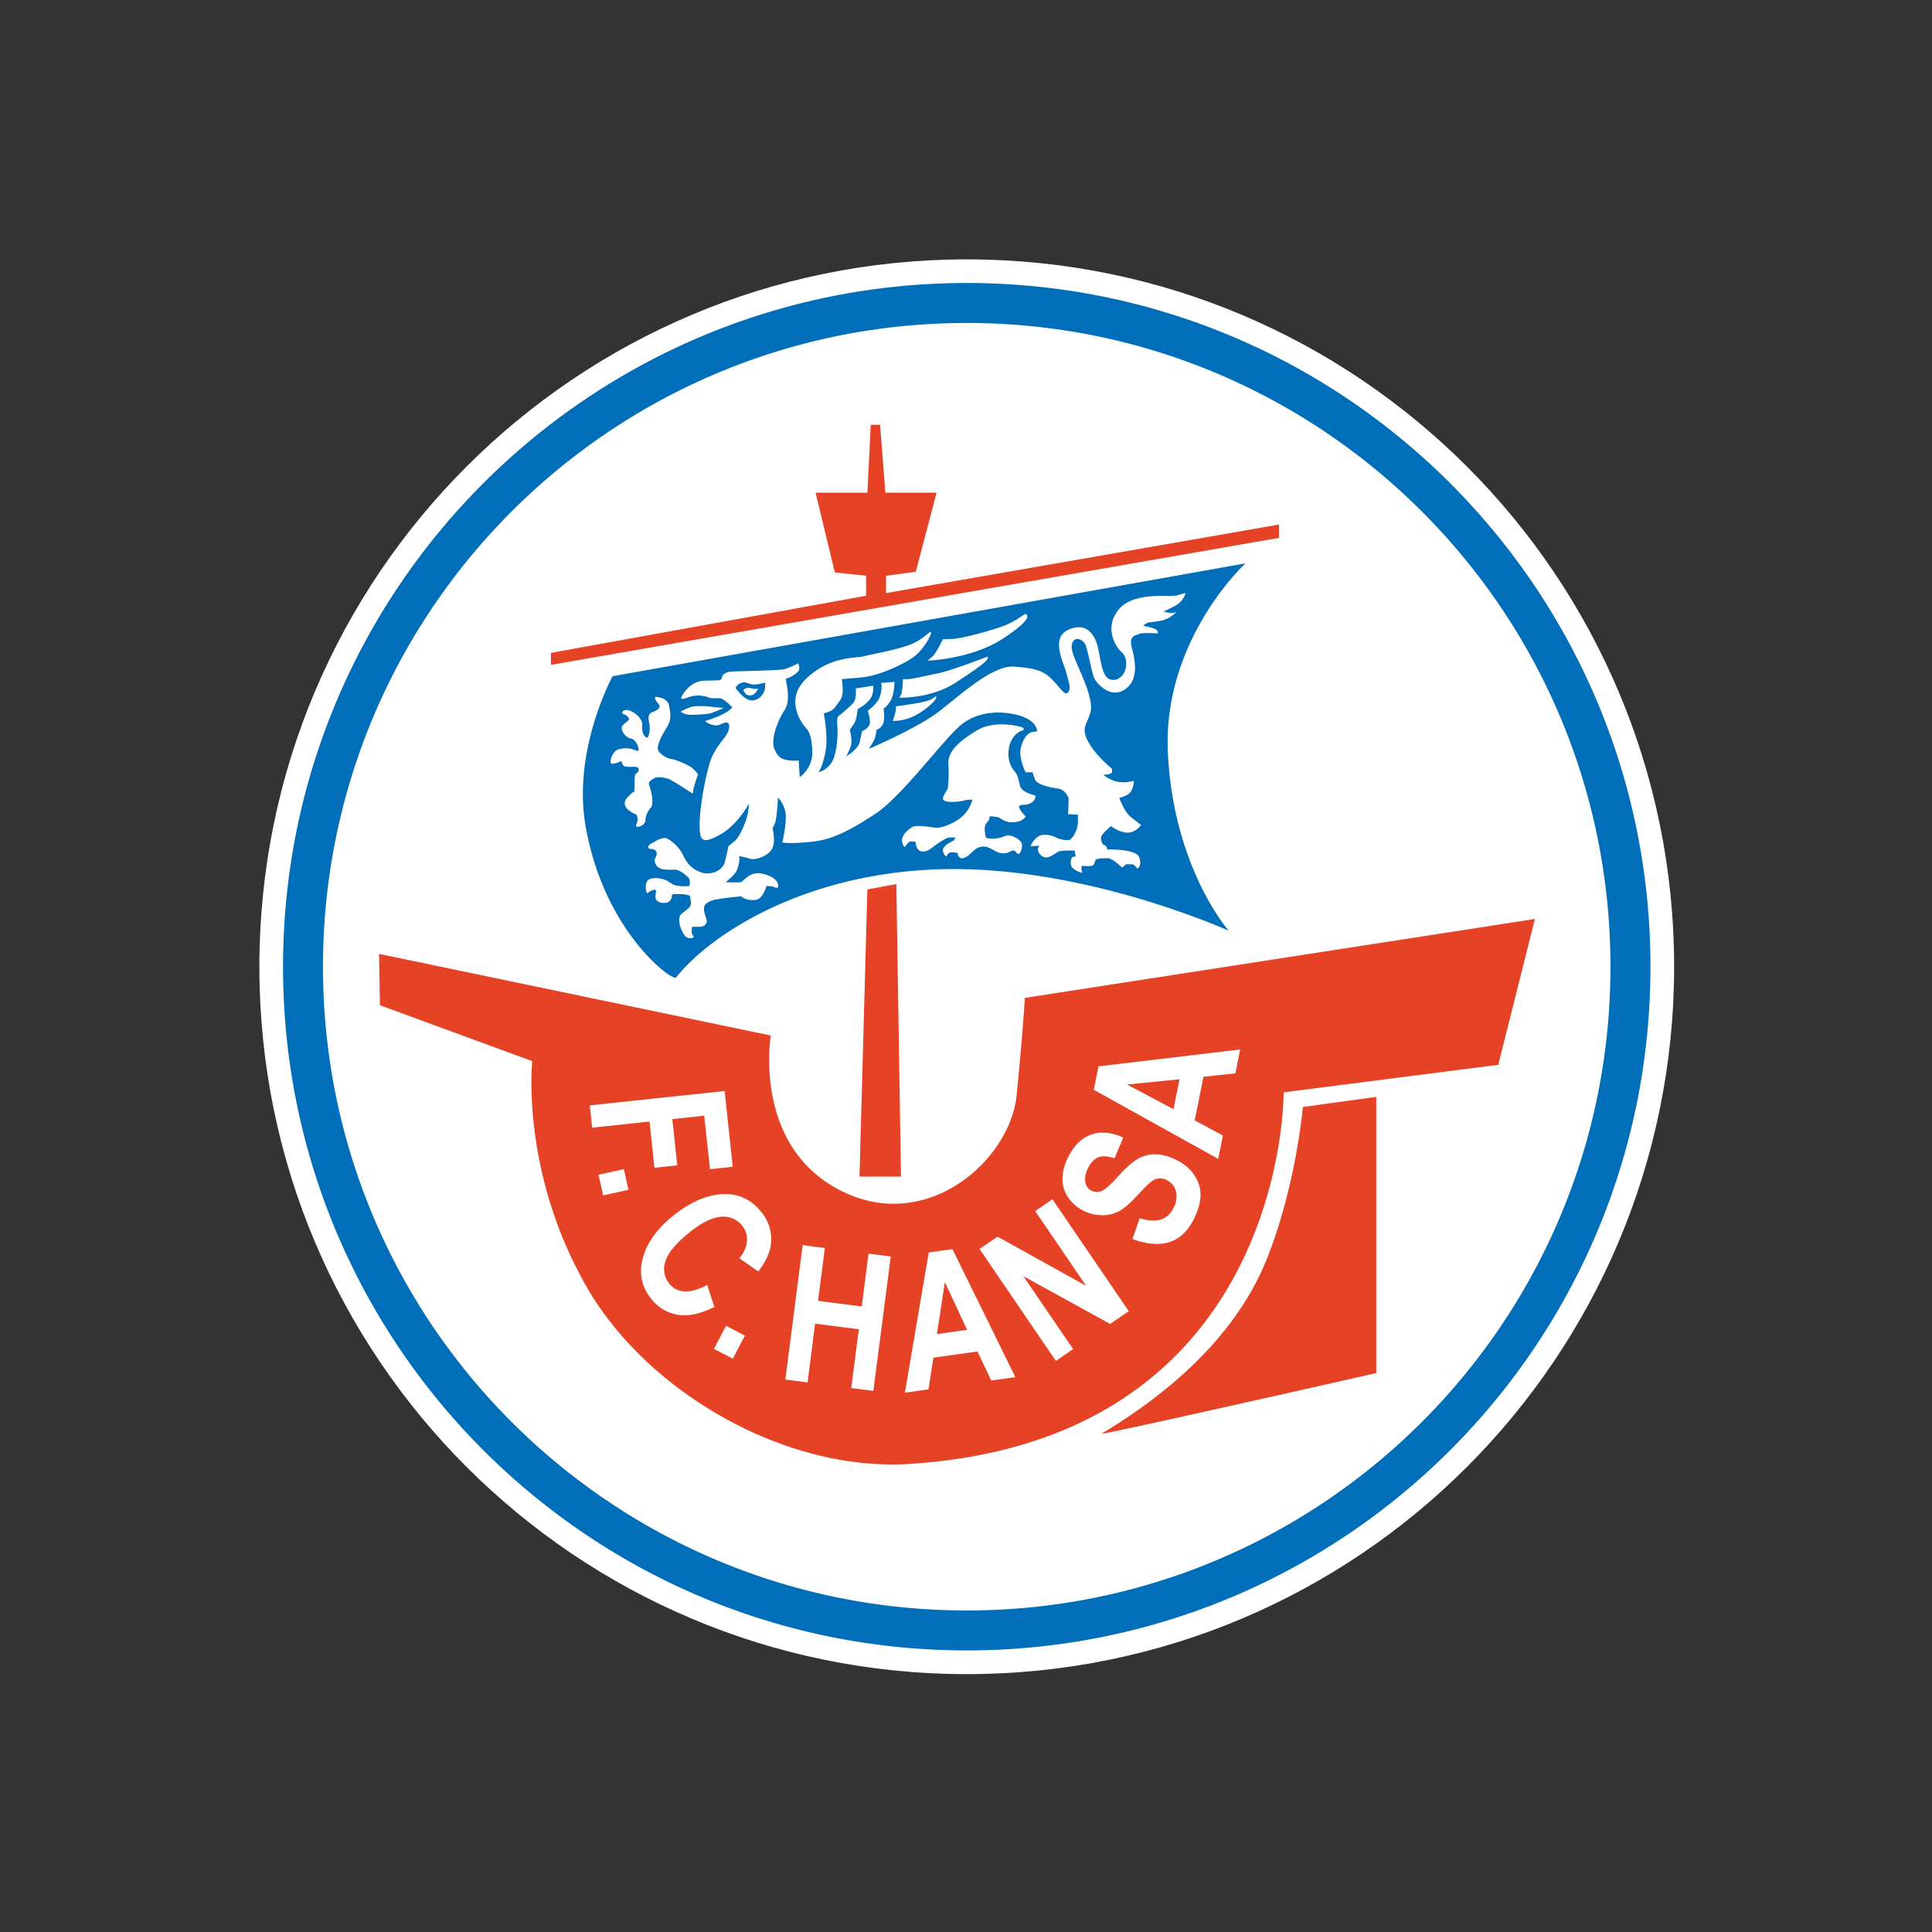
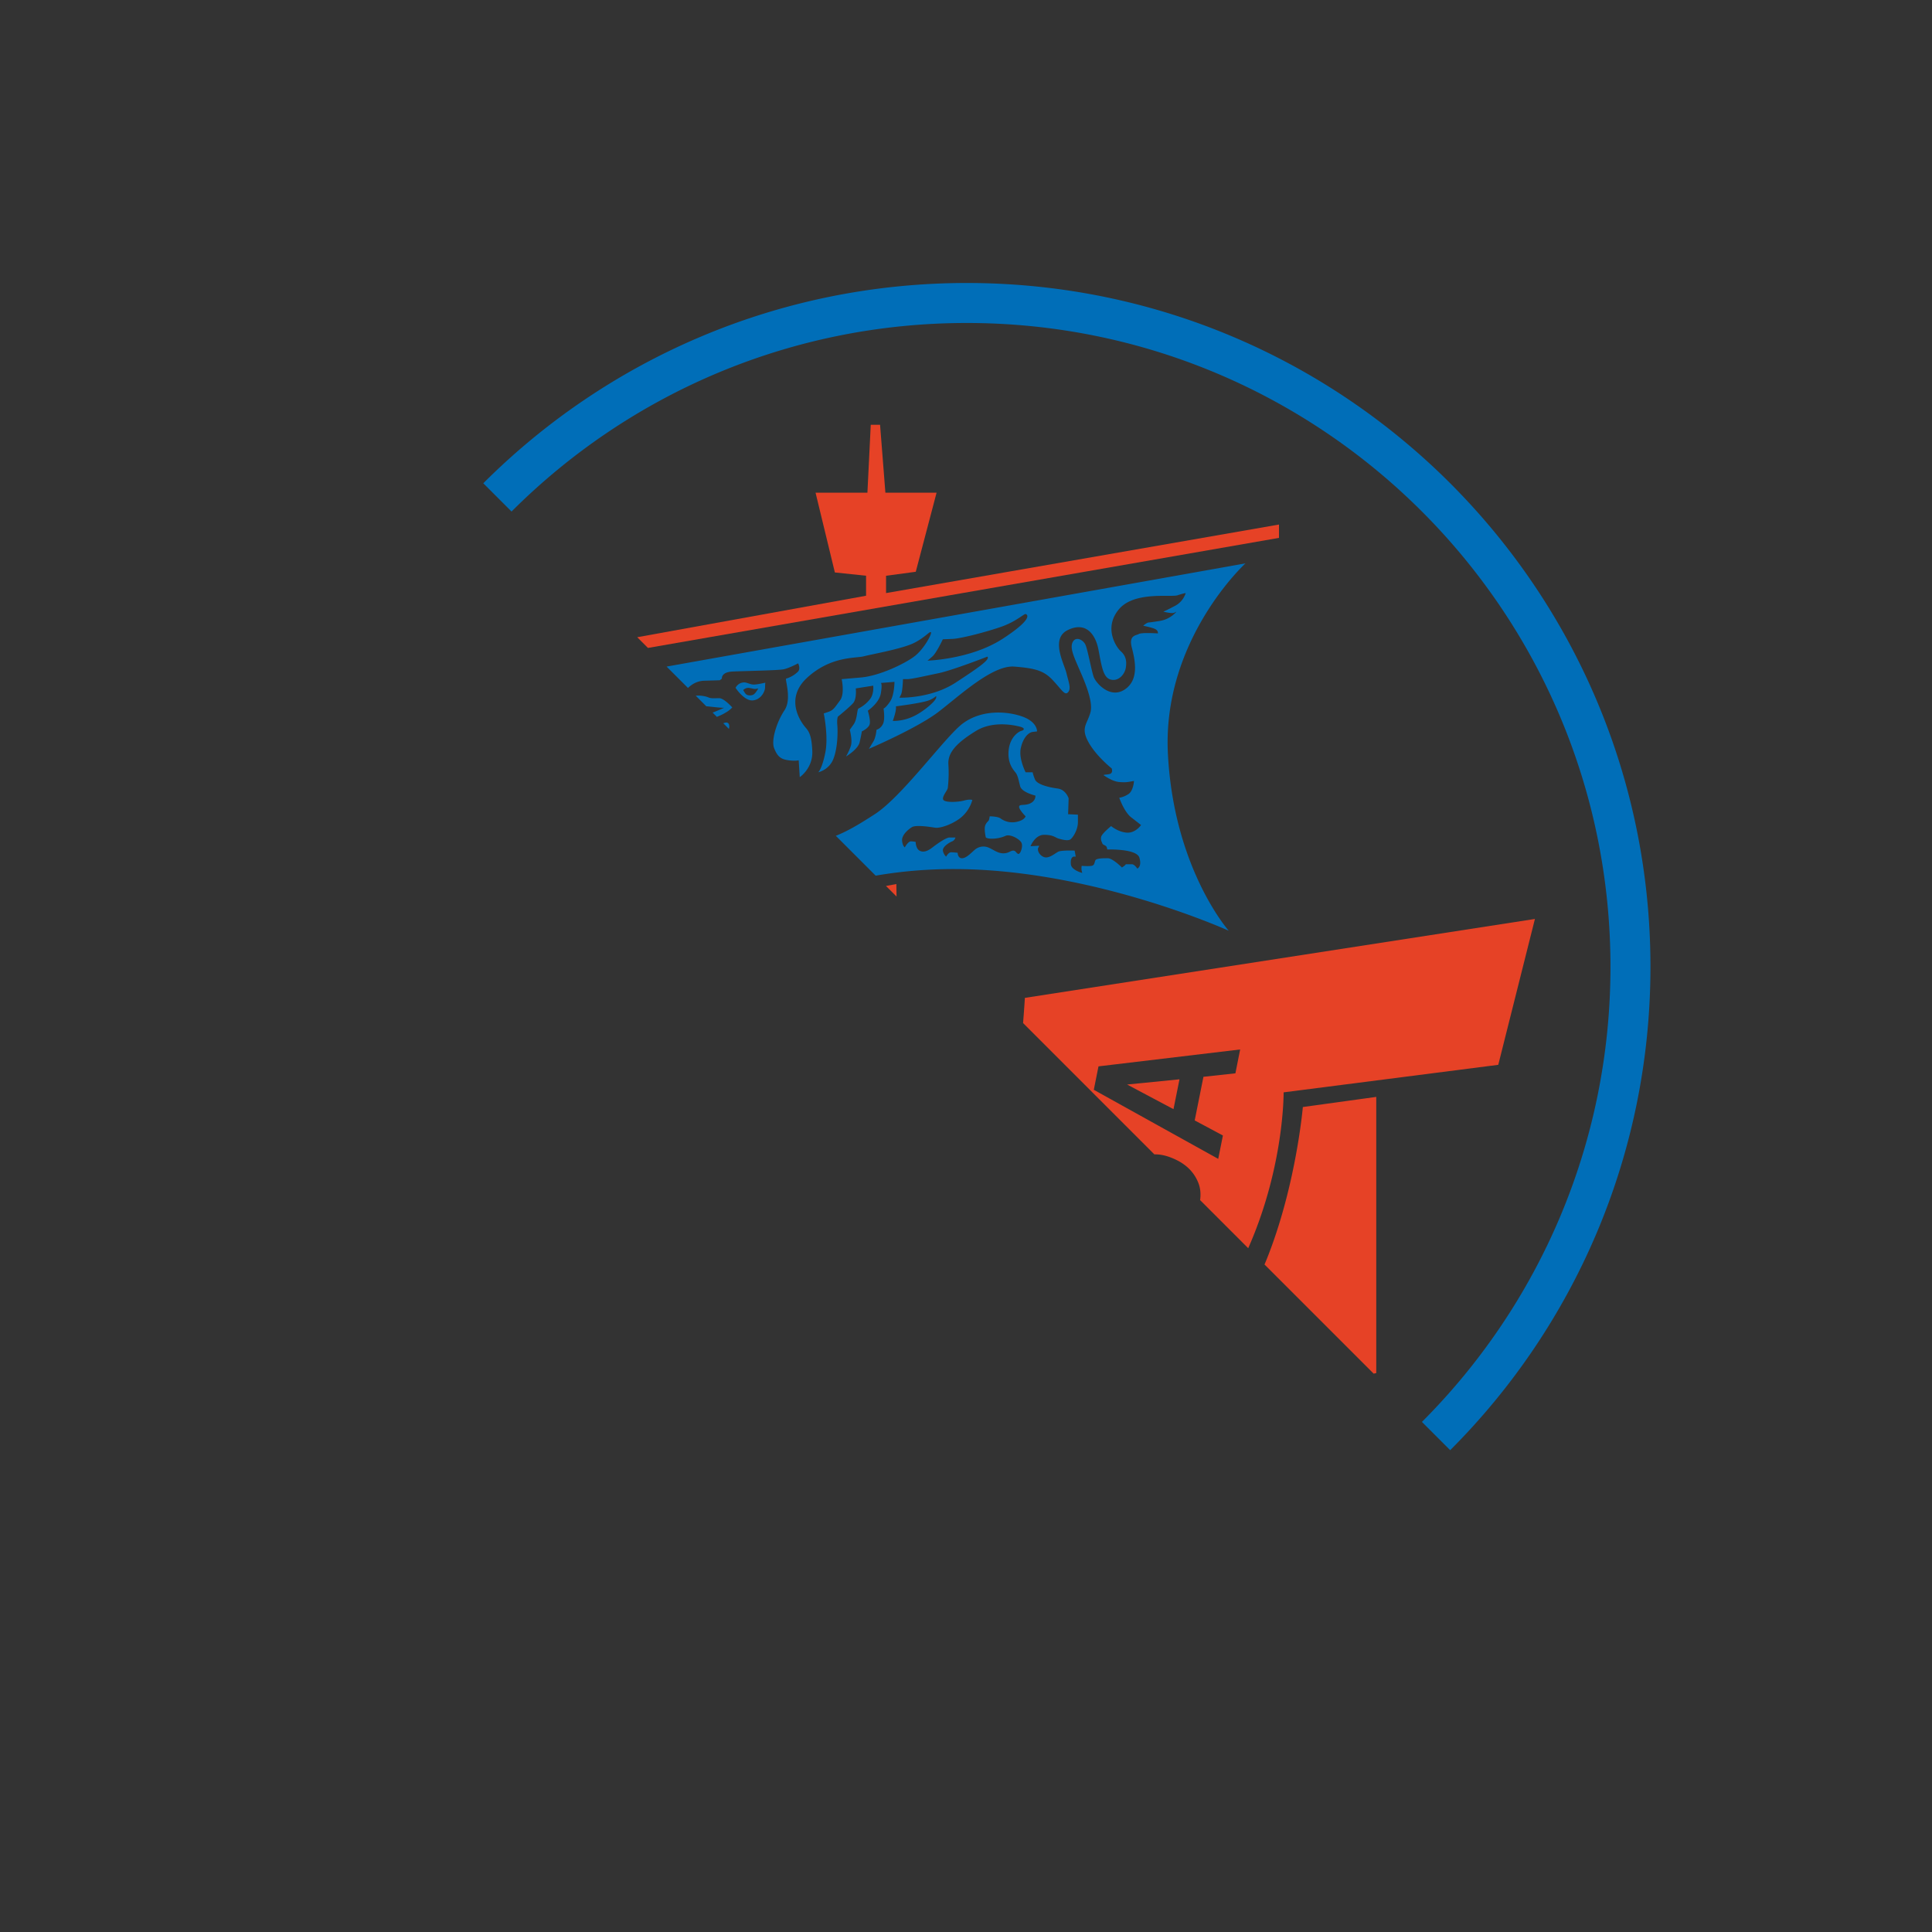
<svg xmlns="http://www.w3.org/2000/svg" viewBox="-5 -5 40 40" width="30" height="30" fill="none">
  <rect x="-5" y="-5" width="40" height="40" fill="#333333" stroke="none" />
  <g clip-path="url(#clip0_6136_34842)">
-     <path fill="#fff" d="M.37 15.015C.37 6.927 6.927.37 15.016.37c8.088 0 14.645 6.557 14.645 14.645 0 8.089-6.557 14.646-14.645 14.646C6.927 29.661.37 23.104.37 15.015" />
    <path fill="#E64226" d="M6.408 8.765 21.48 6.136V5.86l-8.135 1.419V6.92l.615-.082.431-1.638h-1.06l-.11-1.405h-.193L12.959 5.2h-1.074l.4 1.652.646.068v.414L6.407 8.517v.248Zm6.55 4.65-.163 5.945h.859l-.096-6.057-.6.112Zm-2 3.024-8.11-1.69.018 1.063L6.02 16.97s-.253 2.318 1.159 4.73c1.234 2.107 4.05 3.772 6.647 3.609 7.826-.495 7.75-7.693 7.75-7.693l4.444-.57.759-3.02-10.56 1.634s-.038.664-.17 2.012c-.133 1.35-1.862 2.887-3.648 1.976-1.83-.935-1.442-3.21-1.442-3.21Zm9.264 2.554-2.576-1.43.097-.485 2.933-.35-.098.494-.662.072-.181.903.584.312-.097.484Zm-1.776 1.66.15-.432c.345.11.58.038.703-.217a.475.475 0 0 0 .046-.345.354.354 0 0 0-.193-.228.294.294 0 0 0-.164-.034.315.315 0 0 0-.155.068c-.052.04-.155.144-.313.313-.14.152-.262.253-.365.306a.743.743 0 0 1-.344.076.843.843 0 0 1-.366-.088.815.815 0 0 1-.326-.274.683.683 0 0 1-.123-.38.996.996 0 0 1 .114-.45c.118-.244.277-.402.474-.475.2-.072.423-.053.672.058l-.181.43c-.144-.048-.257-.053-.34-.02a.434.434 0 0 0-.207.223.458.458 0 0 0-.057.294c.017.083.06.142.13.176a.242.242 0 0 0 .213.001c.073-.032.187-.134.34-.305.163-.18.3-.3.413-.362a.726.726 0 0 1 .364-.088c.13.002.27.04.422.114.22.107.371.263.455.47.084.208.055.455-.084.742-.247.508-.673.65-1.278.426Zm-1.585 2.523-1.58-2.317.373-.255 1.834 1.018-1.055-1.548.357-.244 1.58 2.317-.386.263-1.797-.989 1.031 1.511-.357.244Zm-3.126.658.494-2.903.49-.069 1.303 2.65-.5.07-.284-.6-.914.128-.1.655-.489.069Zm-2.475-.272.358-2.783.46.06-.141 1.094.904.116.141-1.094.46.059-.36 2.783-.458-.06.157-1.216-.905-.116-.156 1.216-.46-.059Zm-1.478-.635.25-.478.39.203-.25.478-.39-.203Zm-2.39-3.605.525-.117.094.429-.524.116-.095-.428Zm2.78-.165-.472.05-.12-1.107-.66.07.102.958-.473.05-.101-.958-1.187.128-.05-.462 2.792-.297.167 1.567Zm.587.933a.876.876 0 0 1 .202.67c-.02.175-.107.362-.262.563l-.393-.274a.623.623 0 0 0 .16-.355.444.444 0 0 0-.1-.317.492.492 0 0 0-.434-.185c-.182.01-.406.12-.67.334-.275.222-.437.42-.487.595a.48.48 0 0 0 .083.458.42.42 0 0 0 .31.157c.13.01.289-.035.474-.134l.148.458c-.29.143-.542.197-.758.161a.874.874 0 0 1-.549-.332.897.897 0 0 1-.188-.785c.072-.334.285-.644.637-.929.372-.3.731-.451 1.077-.453.3-.001.55.12.75.368Zm3.803 1.456-.164 1.074.625-.087-.46-.987Zm4.858-4.2-1.084.108.96.51.124-.618Zm-1.606 7.335c-.095.057 5.68-1.253 5.68-1.253V17.71l-1.52.21s-.138 1.617-.741 3.133c-.665 1.67-2.127 2.849-3.42 3.627" />
    <path fill="#006EB8" d="M29.171 15.015c0-7.818-6.338-14.156-14.156-14.156C7.198.86.86 7.197.86 15.015c0 7.818 6.338 14.155 14.155 14.155 7.819 0 14.156-6.338 14.156-14.155Zm-.828 0c0 7.36-5.966 13.328-13.328 13.328-7.36 0-13.328-5.967-13.328-13.328 0-7.36 5.967-13.328 13.328-13.328 7.362 0 13.328 5.967 13.328 13.328Zm-9.162-4.393c-.129-2.37 1.605-3.958 1.605-3.958L7.684 9s-.824 1.501-.566 3.063c.365 2.207 1.807 3.265 1.88 3.174.789-.985 2.865-2.244 5.748-2.244 2.884 0 5.694 1.277 5.694 1.277s-1.132-1.277-1.259-3.647Zm-5.504 1.786c-.012-.112.112-.225.202-.282.09-.056.407 0 .485.011.08.012.305-.044.507-.191a.728.728 0 0 0 .26-.383s-.046-.023-.17.011c-.124.034-.383.046-.428-.011-.045-.057.08-.192.09-.248a2.78 2.78 0 0 0 .012-.496c-.012-.237.168-.439.575-.688.405-.247.935-.078.935-.078.09.034.045.068 0 .079-.045.011-.225.113-.26.383-.033.27.08.405.136.474.056.067.067.168.101.292.034.124.315.191.315.191s.012.102-.101.158c-.112.057-.226.012-.236.068-.012.056.134.203.134.203s-.022.08-.18.113a.41.41 0 0 1-.337-.068c-.057-.045-.226-.045-.226-.045l-.011.056c-.011.057-.045.046-.079.125-.034.078.01.258.01.258s.035.024.114.024a.707.707 0 0 0 .293-.058c.09-.044.282.058.327.136.045.078-.023.26-.068.236-.045-.022-.045-.067-.101-.067-.056 0-.09.056-.203.056-.113 0-.192-.067-.293-.113a.273.273 0 0 0-.293.035c-.079.067-.18.18-.27.18-.09 0-.09-.113-.09-.113s-.08-.01-.136-.01c-.056 0-.102.09-.102.09s-.056-.046-.067-.125c-.011-.08.135-.17.191-.191a.117.117 0 0 0 .068-.08h-.124c-.068 0-.248.125-.35.204-.1.078-.19.112-.27.067-.079-.045-.079-.18-.079-.18s-.045-.011-.101-.011c-.056 0-.124.123-.124.123s-.045-.023-.056-.135Zm-5.053-1.88c.033.077.175.175.272.185.099.012.381.131.458.207.076.077.098.11.098.11s-.088.25-.098.326l-.012.076s-.413-.272-.5-.305c-.087-.032-.24-.055-.305-.011s-.12.066-.098.131c.022.065.12.381.033.48a.413.413 0 0 0-.11.26c0 .055-.065.12-.152.131-.087.011-.01-.076-.01-.141 0-.066-.012-.109-.044-.12-.033-.011-.35-.153-.164-.349.185-.196.131-.065.142-.152.011-.088-.01-.316.033-.338.043-.021.087-.098.033-.13-.055-.033-.273.021-.306-.054l-.032-.077s-.131.065-.196.054c-.066-.01.01-.26.131-.294a.518.518 0 0 1 .282-.01c.088.02.142.075.142.01s-.065-.217-.163-.228c-.098-.011-.24-.185-.164-.273.077-.087.153-.098.12-.152-.033-.054-.076-.065-.12-.087-.043-.022.022-.109.142-.065.12.043.272.173.26.304-.01.131.023.207.078.25.054.044.087-.14.076-.239-.011-.098-.066-.24.055-.282.119-.044.173-.098.14-.153-.032-.055-.108-.12-.075-.164 0 0 .25 0 .283.186.033.185.054.283-.054.457-.11.174-.208.381-.175.457Zm.658-.73c-.097-.005-.14-.037-.179-.053-.038-.017.093-.06.174-.098.082-.039.294-.028.365-.023.07.006.332.039.354.028 0 0-.207.093-.278.114-.07.021-.338.037-.436.032Zm6.472-1.57c-.654.424-1.552.45-1.552.45s.024-.017.106-.09c.082-.074.212-.352.212-.352l.196-.008c.196-.008.744-.155 1.038-.26.293-.108.448-.263.481-.255.033.009.172.09-.48.515Zm-2.132 1.216.033-.065c.033-.065.04-.318.04-.318h.09c.09 0 .368-.066.646-.123.277-.057 1.012-.343 1.012-.343.057.057-.147.204-.661.54-.515.334-1.16.31-1.16.31Zm.604.058c.156-.058.164-.13.156-.058-.008.074-.27.294-.466.385a.985.985 0 0 1-.392.097h-.04s.08-.212.065-.302c0 0 .523-.065.677-.122Zm4.792-1.647c-.214.034-.248.034-.248.034s-.056.022-.1.067c0 0 .18.034.247.068.068.034.056.09.056.09s-.337-.022-.394.012c-.056.033-.214.022-.146.281.067.26.157.665-.146.868-.305.203-.598-.135-.643-.26-.045-.123-.124-.562-.17-.664-.045-.101-.19-.18-.259-.068-.067.113 0 .27.102.507s.326.71.26.958c-.07.249-.204.316-.046.609.158.293.485.552.485.552s.034.09-.034.113c-.068.022-.158.011-.124.034.034.023.18.123.315.135.136.011.17 0 .237-.01l.068-.012s-.012.202-.113.27a.486.486 0 0 1-.192.078s.102.294.248.406c.147.113.203.159.203.159s-.113.168-.293.157c-.18-.011-.327-.136-.327-.136s-.18.147-.203.215c-.021.068.011.112.023.146.01.034.08.034.09.08l.012.044s.608-.022.664.17c.056.19-.044.225-.044.225s-.056-.09-.113-.09h-.124s-.012.022-.046.044l-.034.024s-.191-.192-.293-.192c-.101 0-.236 0-.258.044-.022.046-.012.102-.08.114-.067.01-.203 0-.203 0s-.01.056 0 .101l.012.045s-.225-.056-.236-.18c-.012-.124.033-.158.067-.158h.034l-.023-.124s-.27-.011-.338.022c-.068.034-.192.147-.293.113-.101-.034-.147-.146-.123-.192l.022-.044-.181.01s.09-.236.282-.236c.191 0 .225.056.304.08.08.022.17.044.226.022.056-.022.169-.203.169-.361v-.158l-.203-.01.011-.328s-.056-.18-.225-.203c-.17-.023-.429-.079-.473-.191-.046-.114-.046-.146-.046-.146h-.147s-.146-.283-.1-.497c.045-.214.157-.327.247-.338l.09-.011s.012-.203-.326-.315c-.338-.114-.89-.136-1.274.202-.383.338-1.217 1.476-1.758 1.826-.54.35-.878.53-1.33.574-.45.046-.586.012-.586.012s.113-.474.056-.665c-.056-.191-.146-.26-.146-.26s-.022.452-.067.542l-.046.09s.068.248 0 .405c-.067.158-.338.26-.461.226a1.79 1.79 0 0 0-.237-.056c.033.011 0 .236-.057.326-.056.09-.214.214-.214.214s.27.012.316 0c.045-.01.18-.225.417-.18.236.046.327.136.35.226.022.09-.035.078-.08.056-.045-.023-.158-.023-.158-.023s-.067.248-.202.282c-.135.034-.293-.022-.316-.068 0 0-.518.046-.62.09-.101.046-.157.068-.157.18 0 .114.09.227.044.294-.044.067-.1.067-.168.067h-.124s-.023.147.022.181c.046.034-.045.09-.135.034-.09-.056-.226-.384-.102-.485.124-.101.192-.135.192-.214 0-.079-.022-.158-.022-.158s-.068-.034-.192-.034-.18-.01-.18.034c0 .045-.023.135-.135.147-.114.01-.204-.034-.204-.124s.034-.147-.01-.147a.201.201 0 0 0-.147.068c-.034.044-.09-.226.023-.282.112-.056.304-.022.405.046.1.067.124.078.226.089.101.012.203 0 .203 0s.044-.123-.035-.191c-.078-.068-.168-.147-.281-.147-.113 0-.305.023-.372-.102-.068-.123 0-.134.012-.202.01-.068-.024-.124-.114-.124s-.067-.079 0-.113c.068-.034.102-.056.102-.056s.146-.09.236-.044a.813.813 0 0 1 .327.348c.09.18.18.282.373.35.191.067.439-.034.484-.203.045-.17.079-.339.079-.339l.146-.123c.08-.068.237-.406.26-.586l.022-.18s-.237.451-.608.653c-.373.202-.417.124-.417-.225 0-.35.146-1.173.27-1.42.124-.248.237-.328.304-.462.068-.136.045-.237-.045-.215-.09.022-.146.08-.26.046a.397.397 0 0 1-.157-.079s.293-.09.417-.17a.593.593 0 0 0 .147-.112s-.17-.192-.271-.192-.17.012-.237-.022a.626.626 0 0 0-.36-.01c-.113.032-.18.078-.191.021 0 0 .146-.338.473-.35l.327-.01.044-.034s-.022-.136.226-.147c.247-.011.935-.023 1.048-.045.113-.022.304-.124.304-.124s.056.102 0 .169a.593.593 0 0 1-.247.147c-.034 0 .123.417-.034.654-.158.236-.282.619-.215.788.068.17.135.226.293.248.158.022.215 0 .215 0l.022.35s.27-.18.26-.53c-.012-.35-.08-.429-.148-.507-.067-.08-.45-.575.046-1.026.495-.45 1.002-.394 1.172-.44.169-.044.811-.157 1.047-.281.238-.124.317-.248.34-.214.021.034-.148.349-.34.495-.191.147-.72.407-1.115.44l-.394.034s.068.304-.034.44c-.101.135-.135.203-.237.236l-.1.034s.1.474.032.811c-.067.338-.146.407-.146.407s.226-.046.316-.283c.09-.236.09-.575.078-.698-.01-.124.012-.17.012-.17s.237-.191.316-.281c.079-.09.055-.304.055-.304l.361-.057s.023.18-.078.293a.695.695 0 0 1-.226.18c-.034.012-.022.215-.101.328l-.08.112s.057.214.024.326c-.034.113-.102.227-.102.227s.248-.147.282-.294c.034-.146.045-.225.045-.225s.124-.056.158-.135c.034-.079-.034-.294-.034-.294s.236-.157.27-.36c.034-.204 0-.214 0-.214l.282-.023s0 .27-.09.406c-.09.135-.136.147-.136.147s.035.214-.01.314c-.046.103-.136.125-.136.125s-.012.158-.068.248l-.09.147s1.003-.429 1.443-.767c.44-.338 1.115-.969 1.566-.936.451.035.62.09.8.283.181.191.248.327.316.247.068-.078.011-.203-.034-.394s-.338-.71.023-.89c.36-.18.575.056.642.416.067.361.101.575.26.609.157.035.282-.112.304-.248.022-.135 0-.247-.102-.338-.101-.09-.36-.484-.045-.867.316-.384 1.081-.249 1.217-.294.135-.045.17-.045.17-.045s-.046.17-.215.26c-.169.09-.248.124-.248.124s.18.045.226.022l.045-.022s-.124.157-.339.19ZM10.84 9.238c0-.065.005-.104.005-.104s-.163.039-.24.039c-.076 0-.147-.05-.207-.044a.2.2 0 0 0-.169.112s.18.278.36.26c.178-.02.25-.198.25-.263Zm-.142.017s-.06.119-.12.135c-.06.017-.12.005-.146-.032a.549.549 0 0 1-.044-.071s.049-.055.125-.044c.076.012.104.028.152.017.05-.01.033-.005.033-.005" />
  </g>
  <defs>
    <clipPath id="clip0_6136_34842">
-       <path fill="#fff" d="M0 0h30v30H0z" />
+       <path fill="#fff" d="M0 0h30v30z" />
    </clipPath>
  </defs>
</svg>